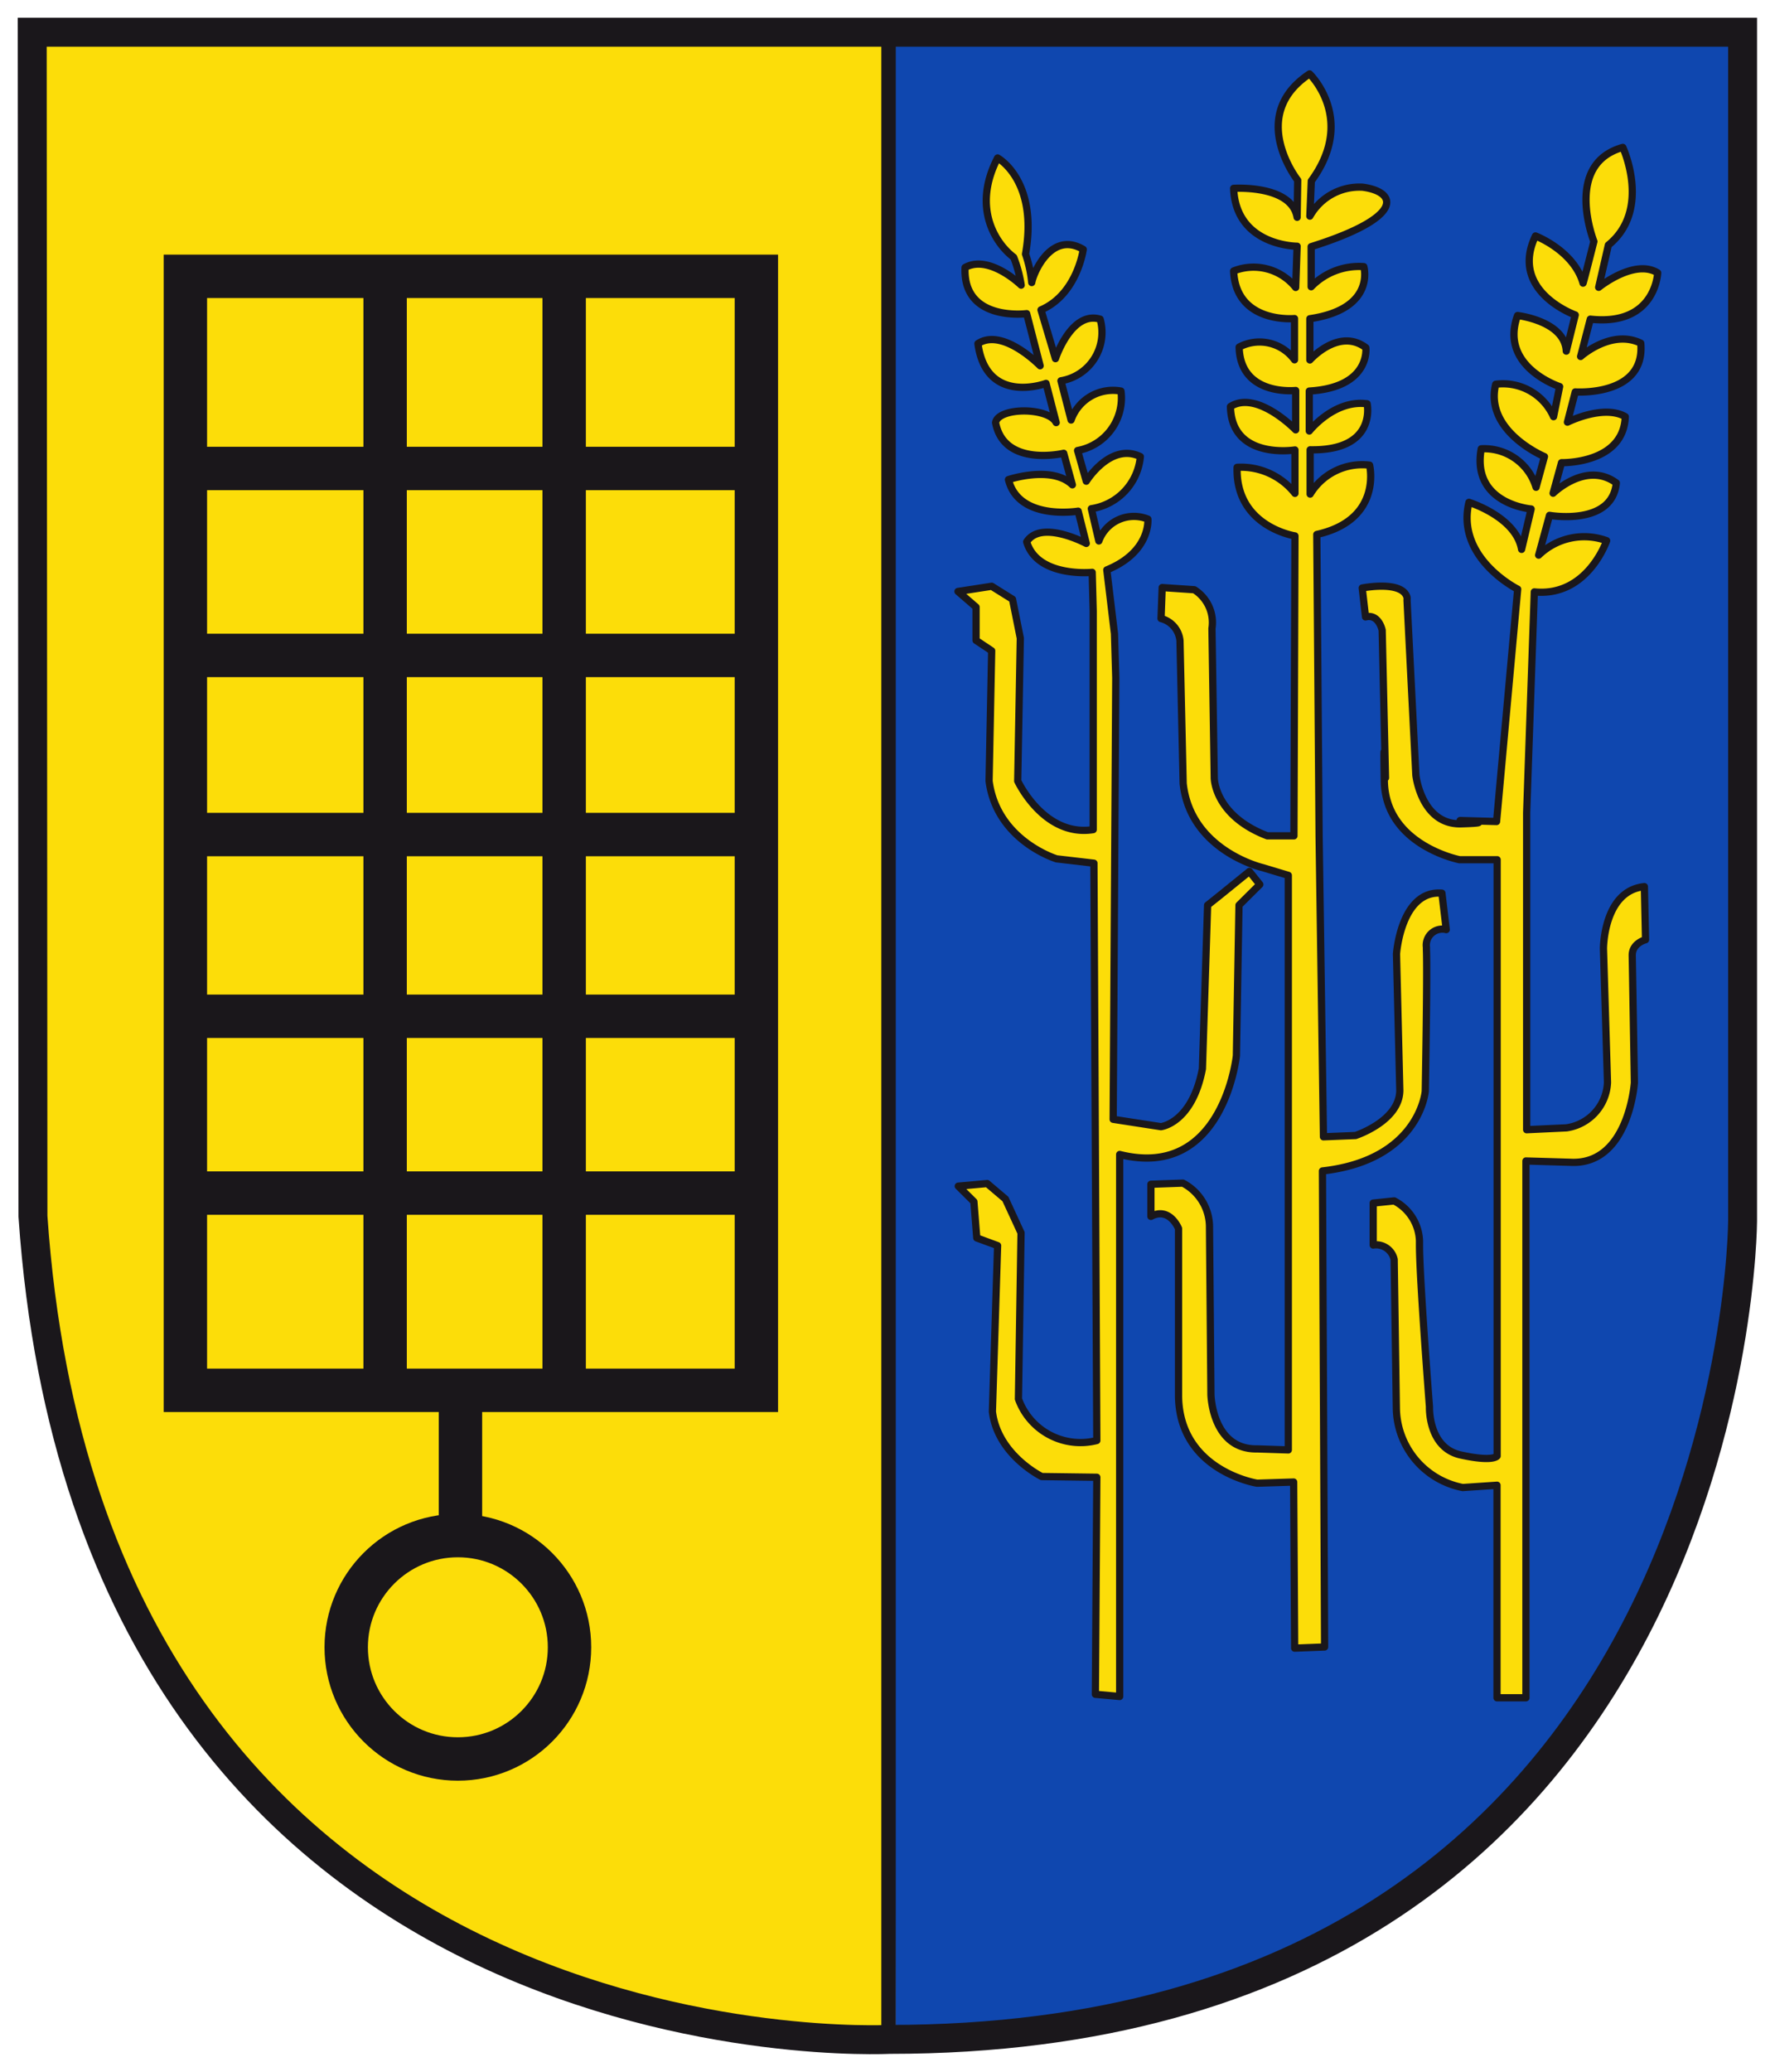
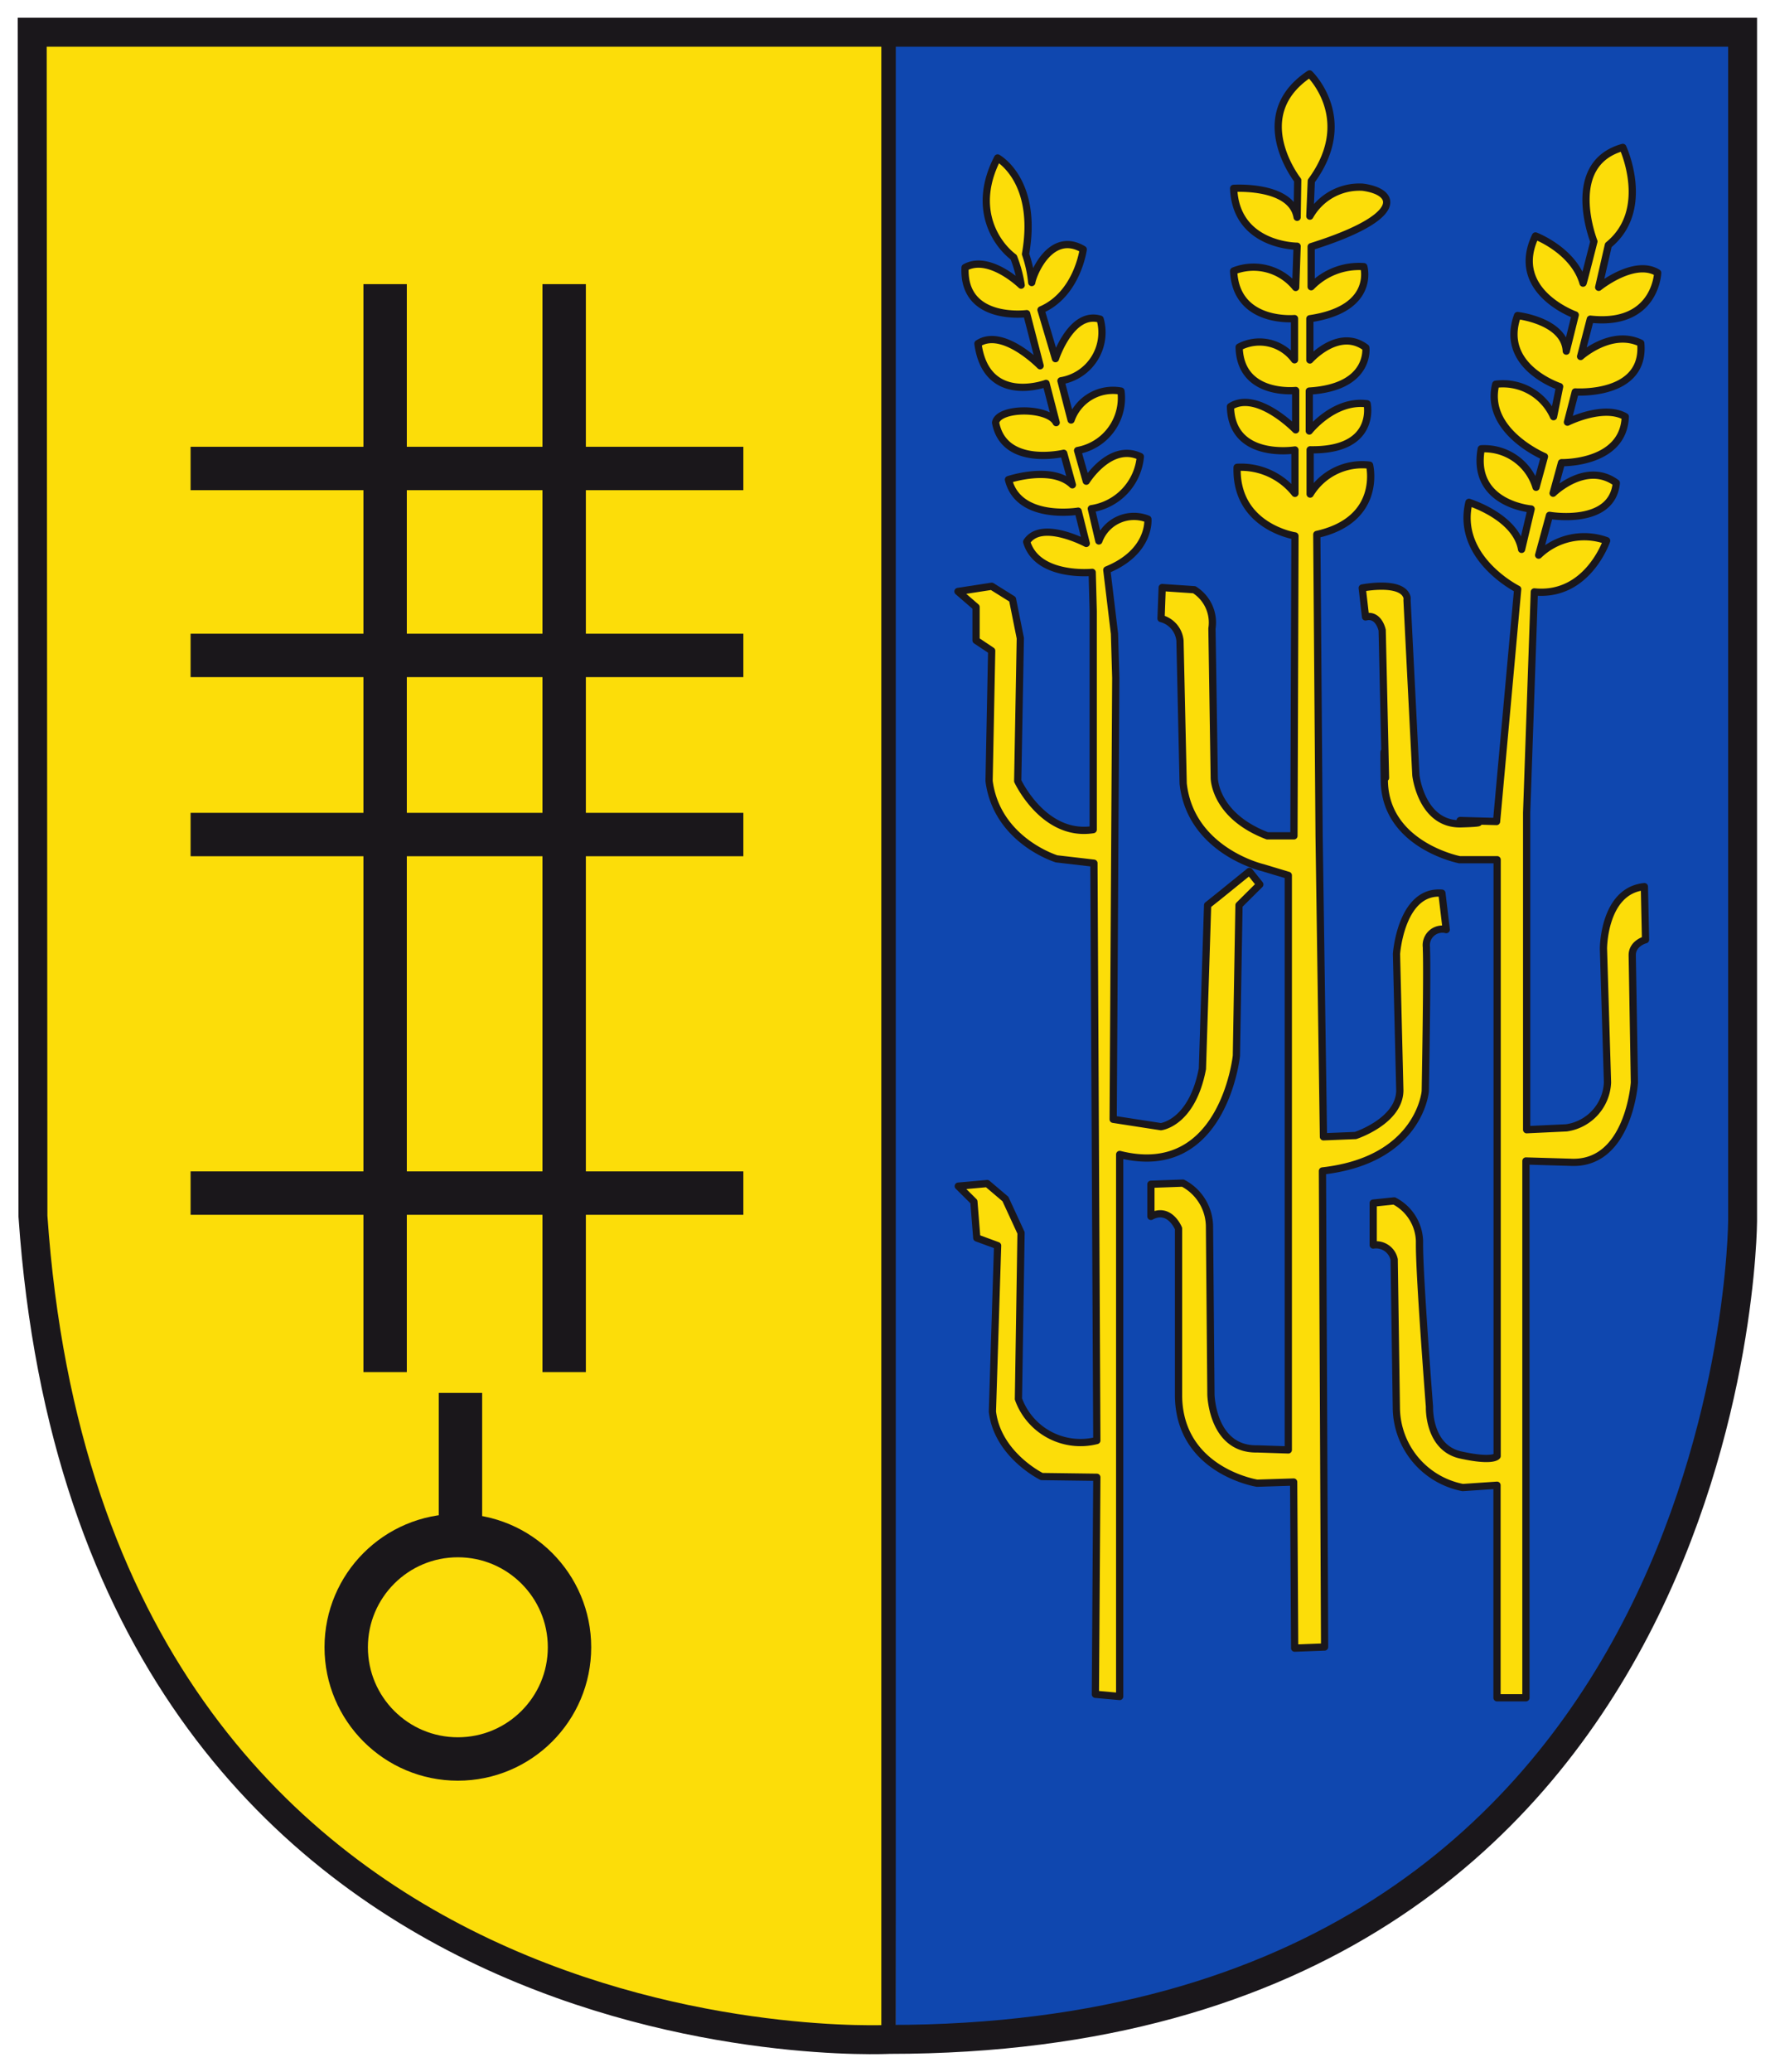
<svg xmlns="http://www.w3.org/2000/svg" height="583.451" viewBox="0 0 500 583.451" width="500">
  <g transform="matrix(4.074 0 0 4.074 7.04 6.345)">
    <path d="m60 .54 59.25.36v82.19s-1.25 56.53-59.06 56.53l-.19-139.62" fill="#0f47af" />
    <g stroke="#1a171b">
      <path d="m.5.67h59.21v138.72s-55.08 2.87-59.21-57.07z" fill="#fcdd09" />
      <path d="m.5.67h118.26v82.19s-.21 56.53-59 56.53c0 0-55.08 2.87-59.21-56.89z" fill="none" stroke-width="2" />
-       <path d="m11.09 17.54h39.48v76.99h-39.48z" fill="none" stroke-width="3" />
      <path d="m30.11 94.71v9.87" fill="none" stroke-width="3" />
      <circle cx="29.93" cy="112.29" fill="none" r="7.72" stroke-width="3" />
      <path d="m11.45 30.82h38.22" fill="none" stroke-width="3" />
      <path d="m11.45 43.74h38.22" fill="none" stroke-width="3" />
      <path d="m11.45 56.12h38.22" fill="none" stroke-width="3" />
-       <path d="m11.45 68.68h38.22" fill="none" stroke-width="3" />
      <path d="m11.45 80.9h38.22" fill="none" stroke-width="3" />
      <path d="m24.9 18.08v75.19" fill="none" stroke-width="3" />
      <path d="m37.28 18.08v75.19" fill="none" stroke-width="3" />
      <path d="m65 16.93c-.17 3.77 4.26 3.19 4.26 3.19l.93 3.6s-2.59-2.66-4.3-1.53c.58 4.3 4.71 2.75 4.71 2.75l.7 2.71c-.54-1.08-4-1.07-4.19 0 .58 3.11 4.71 2.12 4.71 2.12l.6 2.18c-1.42-1.37-4.42-.36-4.42-.36.71 2.87 4.82 2.18 4.82 2.18l.56 2.23s-3.12-1.67-4.12-.11c.74 2.49 4.53 2.11 4.53 2.11l.07 2.68v15.1c-3.41.54-5.22-3.36-5.22-3.36l.18-9.87-.54-2.69-1.44-.9-2.33.36 1.25 1.08v2.3l1.08.72-.18 9c.54 4.13 4.67 5.38 4.67 5.38l2.58.3.2 39.9a4.56 4.56 0 0 1 -5.42-2.87l.18-11.48-1.08-2.34-1.26-1.07-2 .18 1.08 1.07.2 2.51 1.44.53-.36 11.47c.36 3 3.41 4.49 3.41 4.49l3.81.05-.1 15 1.68.15v-37.46c7.17 1.8 8.07-6.82 8.07-6.82l.18-10.41 1.44-1.43-.72-.9-2 1.62-.89.71-.36 11.31c-.72 3.77-2.87 4-2.87 4l-3.3-.51.18-30.51-.09-3.05-.53-4.41c3.06-1.25 2.84-3.51 2.84-3.51a2.58 2.58 0 0 0 -3.39 1.51l-.52-2.23a4 4 0 0 0 3.39-3.6c-2.07-1-3.74 1.7-3.74 1.7l-.6-2.12a3.69 3.69 0 0 0 3-4.11 3.07 3.07 0 0 0 -3.45 2l-.7-2.71a3.39 3.39 0 0 0 2.71-4.26c-2-.6-3.09 2.73-3.09 2.73l-1-3.37c2.51-1.08 2.92-4.18 2.92-4.18-2.2-1.31-3.45 1.62-3.56 2.29a8.53 8.53 0 0 0 -.43-1.97c.9-5.1-1.93-6.64-1.93-6.64-1.79 3.46-.12 5.93 1.11 6.86a9 9 0 0 1 .52 1.93s-2.21-2.15-3.88-1.22z" fill="#fcdd09" fill-rule="evenodd" stroke-linecap="square" stroke-linejoin="round" stroke-width=".5" />
      <path d="m88 10.9s-3.52-4.47.82-7.35c0 0 3.26 3.12.12 7.4l-.1 2.43a3.93 3.93 0 0 1 3.65-2c2.37.31 3 2.05-3.56 4.11v2.77a4.6 4.6 0 0 1 3.64-1.39s.86 2.92-3.73 3.6v2.85s2-2.26 3.87-.85c0 0 .36 2.74-3.91 3v2.76s1.72-2.19 4-1.88c0 0 .71 3.26-3.94 3.18v3.06a4.21 4.21 0 0 1 4.11-2s.92 3.77-3.65 4.79l.16 20.89.3 20.74 2.22-.09s3.06-1 3.06-3.13l-.23-9.42s.31-4.43 3.14-4.2l.3 2.52a1.11 1.11 0 0 0 -1.37 1.23v.15c.07 1.68-.08 9.79-.08 9.79s-.38 4.75-7.11 5.51l.15 32.9-2.07.08-.07-11.48-2.53.08s-5.35-.84-5.43-6v-11.6s-.61-1.53-1.91-.84v-2.22l2.21-.08a3.42 3.42 0 0 1 1.84 3.06l.1 11.56s.08 3.82 3.21 3.75l2.14.07v-39.71l-1.76-.53s-5-1.15-5.51-5.82l-.22-9.87a1.75 1.75 0 0 0 -1.31-1.53l.08-2.14 2.22.15a2.68 2.68 0 0 1 1.22 2.68l.16 10.33s0 2.6 3.67 4h1.84l.07-20.73s-4.12-.63-4-4.74a4.75 4.75 0 0 1 4 1.8v-3s-4.39.71-4.46-3c1.83-1.16 4.51 1.61 4.51 1.61v-2.72s-3.83.42-3.91-3a3 3 0 0 1 3.83.88v-2.85s-4.05.38-4.21-3.29a3.73 3.73 0 0 1 4.29 1.14l.1-2.85s-4.23 0-4.39-4c0 0 4-.27 4.39 2z" fill="#fcdd09" stroke-linejoin="round" stroke-width=".5" />
      <path d="m103.78 115.78h-2v-14.69l-2.37.16a5.67 5.67 0 0 1 -4.59-5.51l-.15-10.25a1.28 1.28 0 0 0 -1.45-1v-2.9l1.45-.15a3.24 3.24 0 0 1 1.75 2.75v.31c0 2.29.69 11.17.69 11.17s-.11 2.83 2.16 3.33 2.52.07 2.52.07v-41.21h-2.6s-5.12-1-5.2-5.43.08-.23.08-.23l-.23-10.2s-.23-1.15-1.15-.92l-.23-2s2.77-.55 3.1.65a1.18 1.18 0 0 1 0 .2c.07 1.45.61 12.09.61 12.09s.38 3.44 3.14 3.36-.08-.23-.08-.23l2.52.07 1.46-16.06s-4.29-2.14-3.37-6c0 0 3.25 1 3.64 3.25l.66-2.79s-4.14-.34-3.45-4.16a3.74 3.74 0 0 1 3.79 2.66l.58-2.12s-4.17-1.74-3.37-5a3.83 3.83 0 0 1 4 2.24l.42-2.08s-4.2-1.37-2.91-4.91c0 0 3.26.37 3.37 2.46l.62-2.5s-4.58-1.63-2.75-5.46c0 0 2.64 1 3.29 3.26 0 .09.75-2.88.75-2.88s-2.12-5.35 2-6.5c0 0 2 4.31-1 6.75l-.67 2.92s2.46-2 4.08-1c0 0-.13 3.7-4.66 3.2l-.67 2.58s2.12-1.91 4.16-.92c.34 3.71-4.53 3.37-4.53 3.37l-.54 2.09s2.49-1.25 4-.38c-.12 3.29-4.41 3.18-4.41 3.18l-.58 2.11s2.29-2.25 4.37-.71c-.29 3-4.62 2.24-4.62 2.24l-.75 2.75a4.53 4.53 0 0 1 4.7-1s-1.32 3.91-5 3.54l-.53 15.26v21.91l2.76-.13a3.31 3.31 0 0 0 2.83-3.14l-.28-9.25s0-4 2.83-4.28l.08 3.67s-.92.23-.92 1.07l.15 8.8s-.38 5.74-4.44 5.51l-3.06-.09z" fill="#fcdd09" stroke-linejoin="round" stroke-width=".5" />
    </g>
  </g>
</svg>